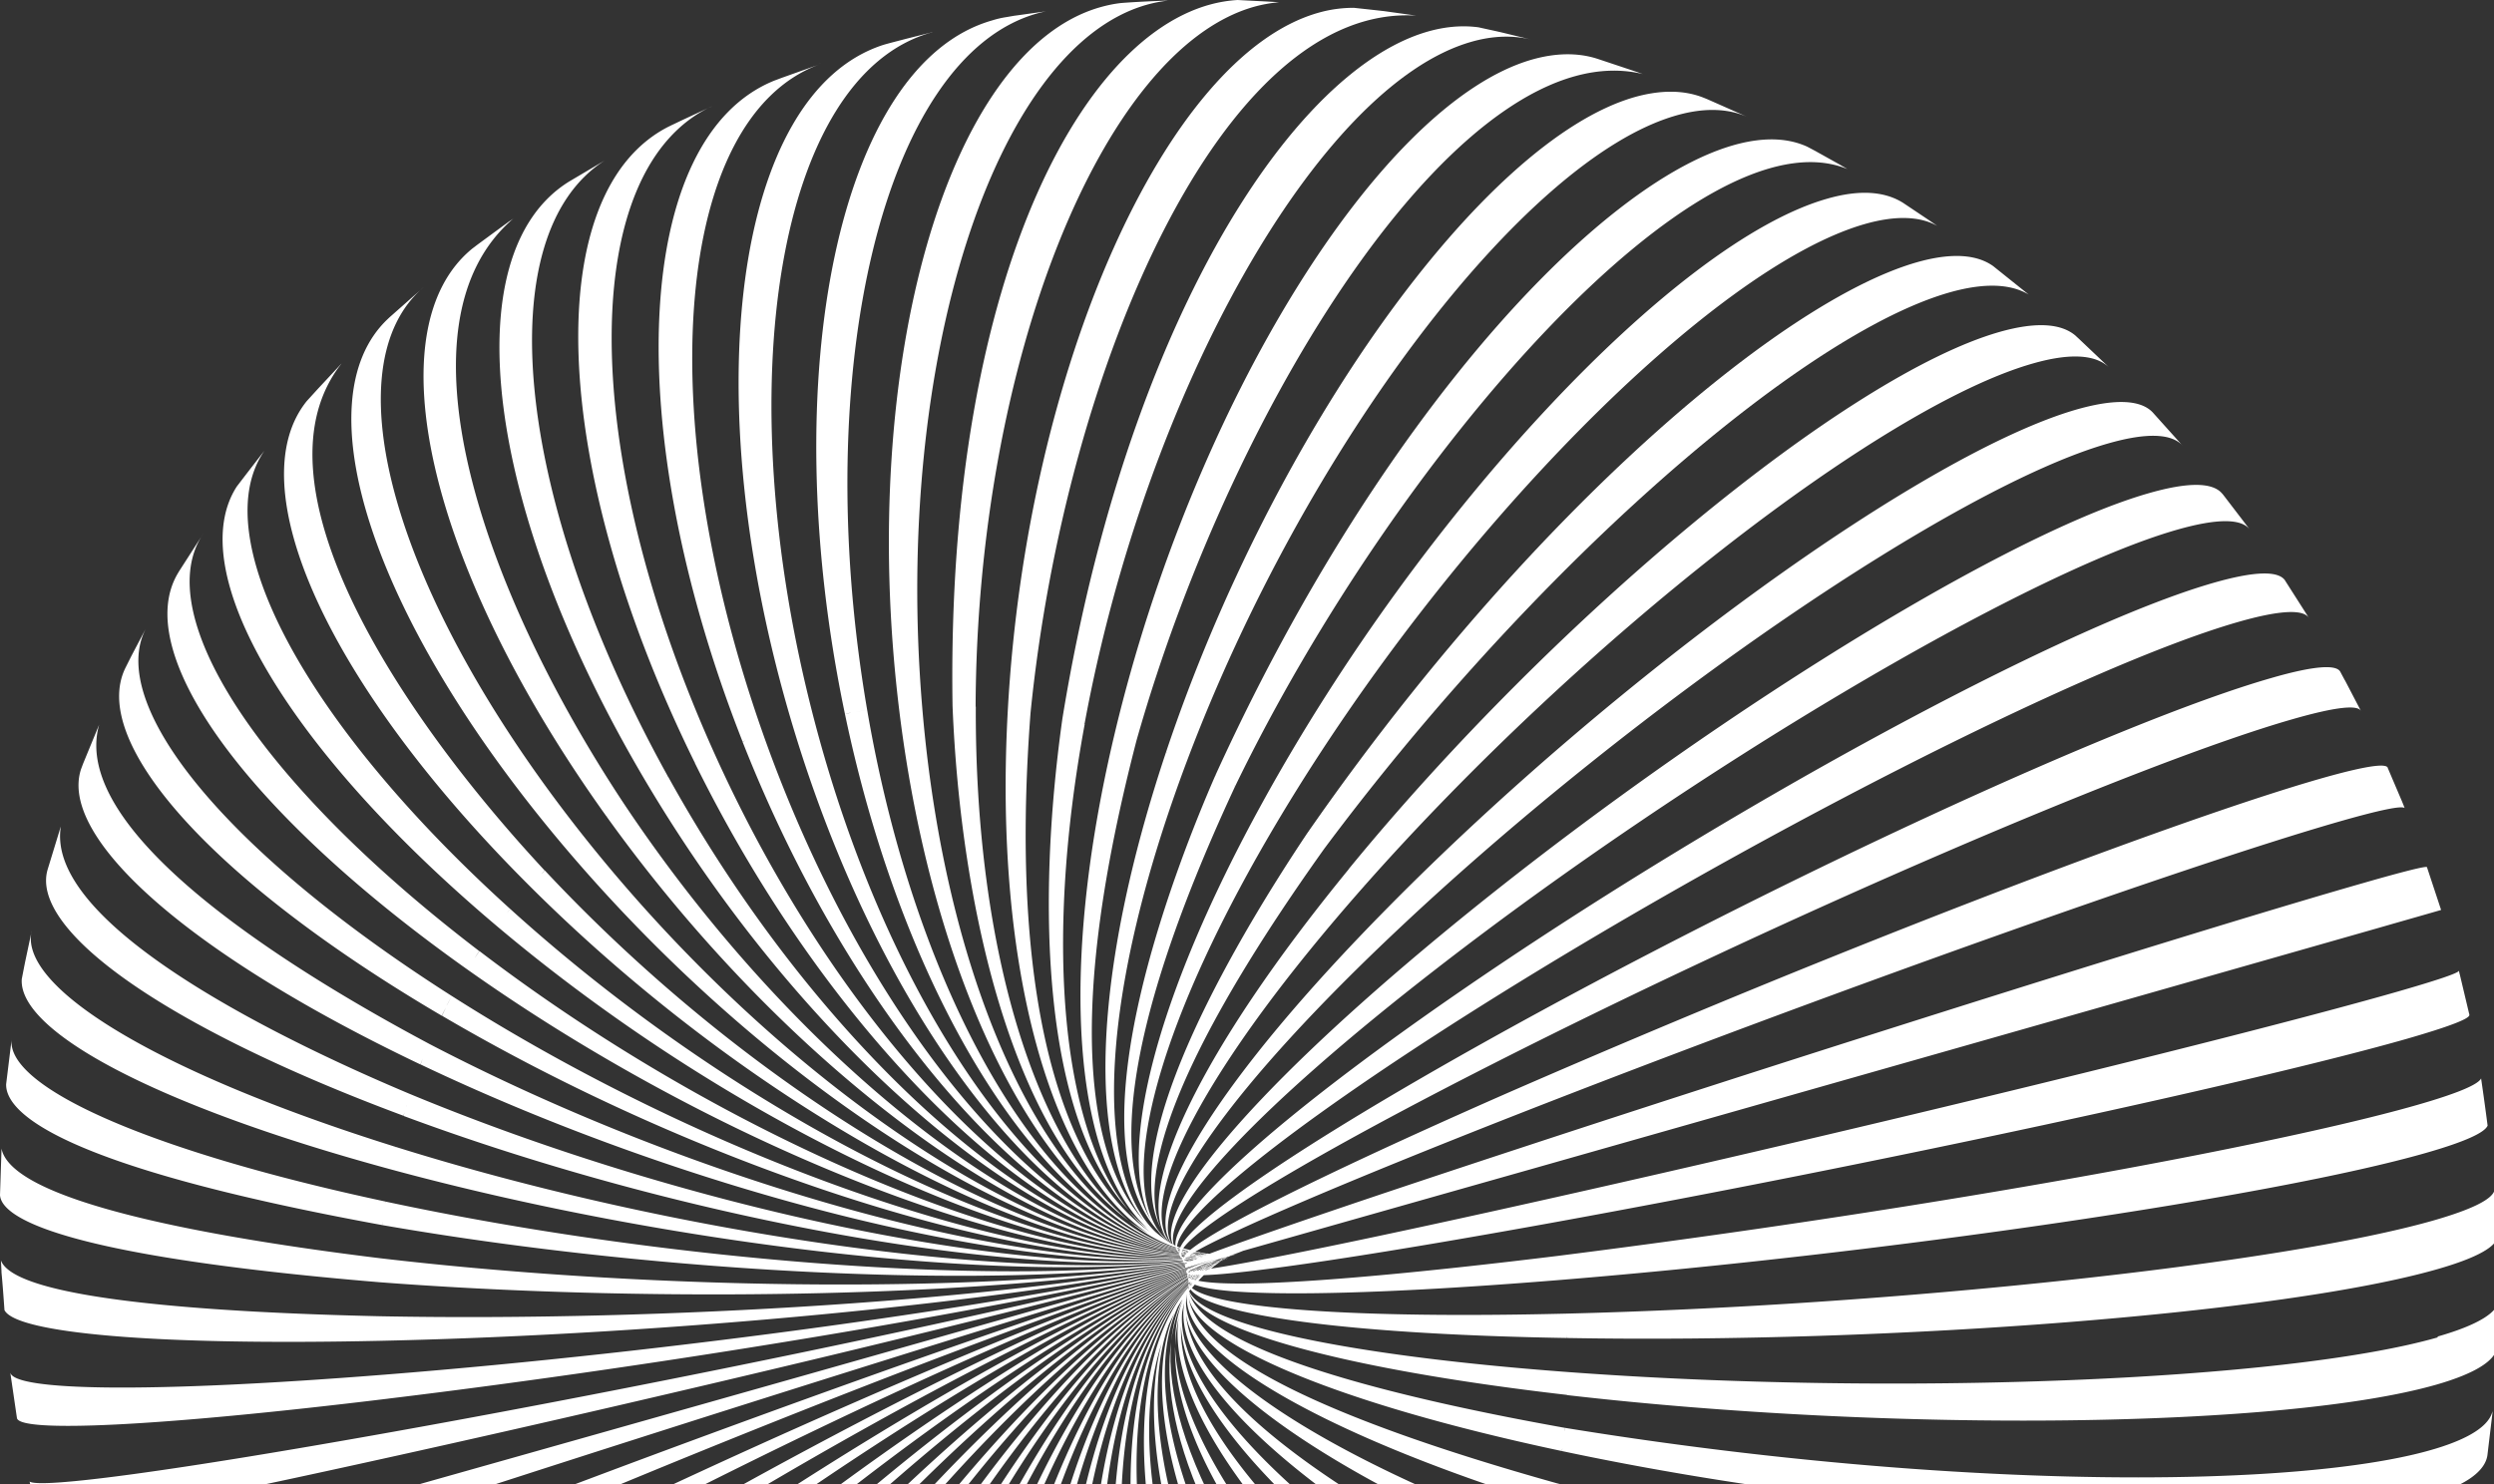
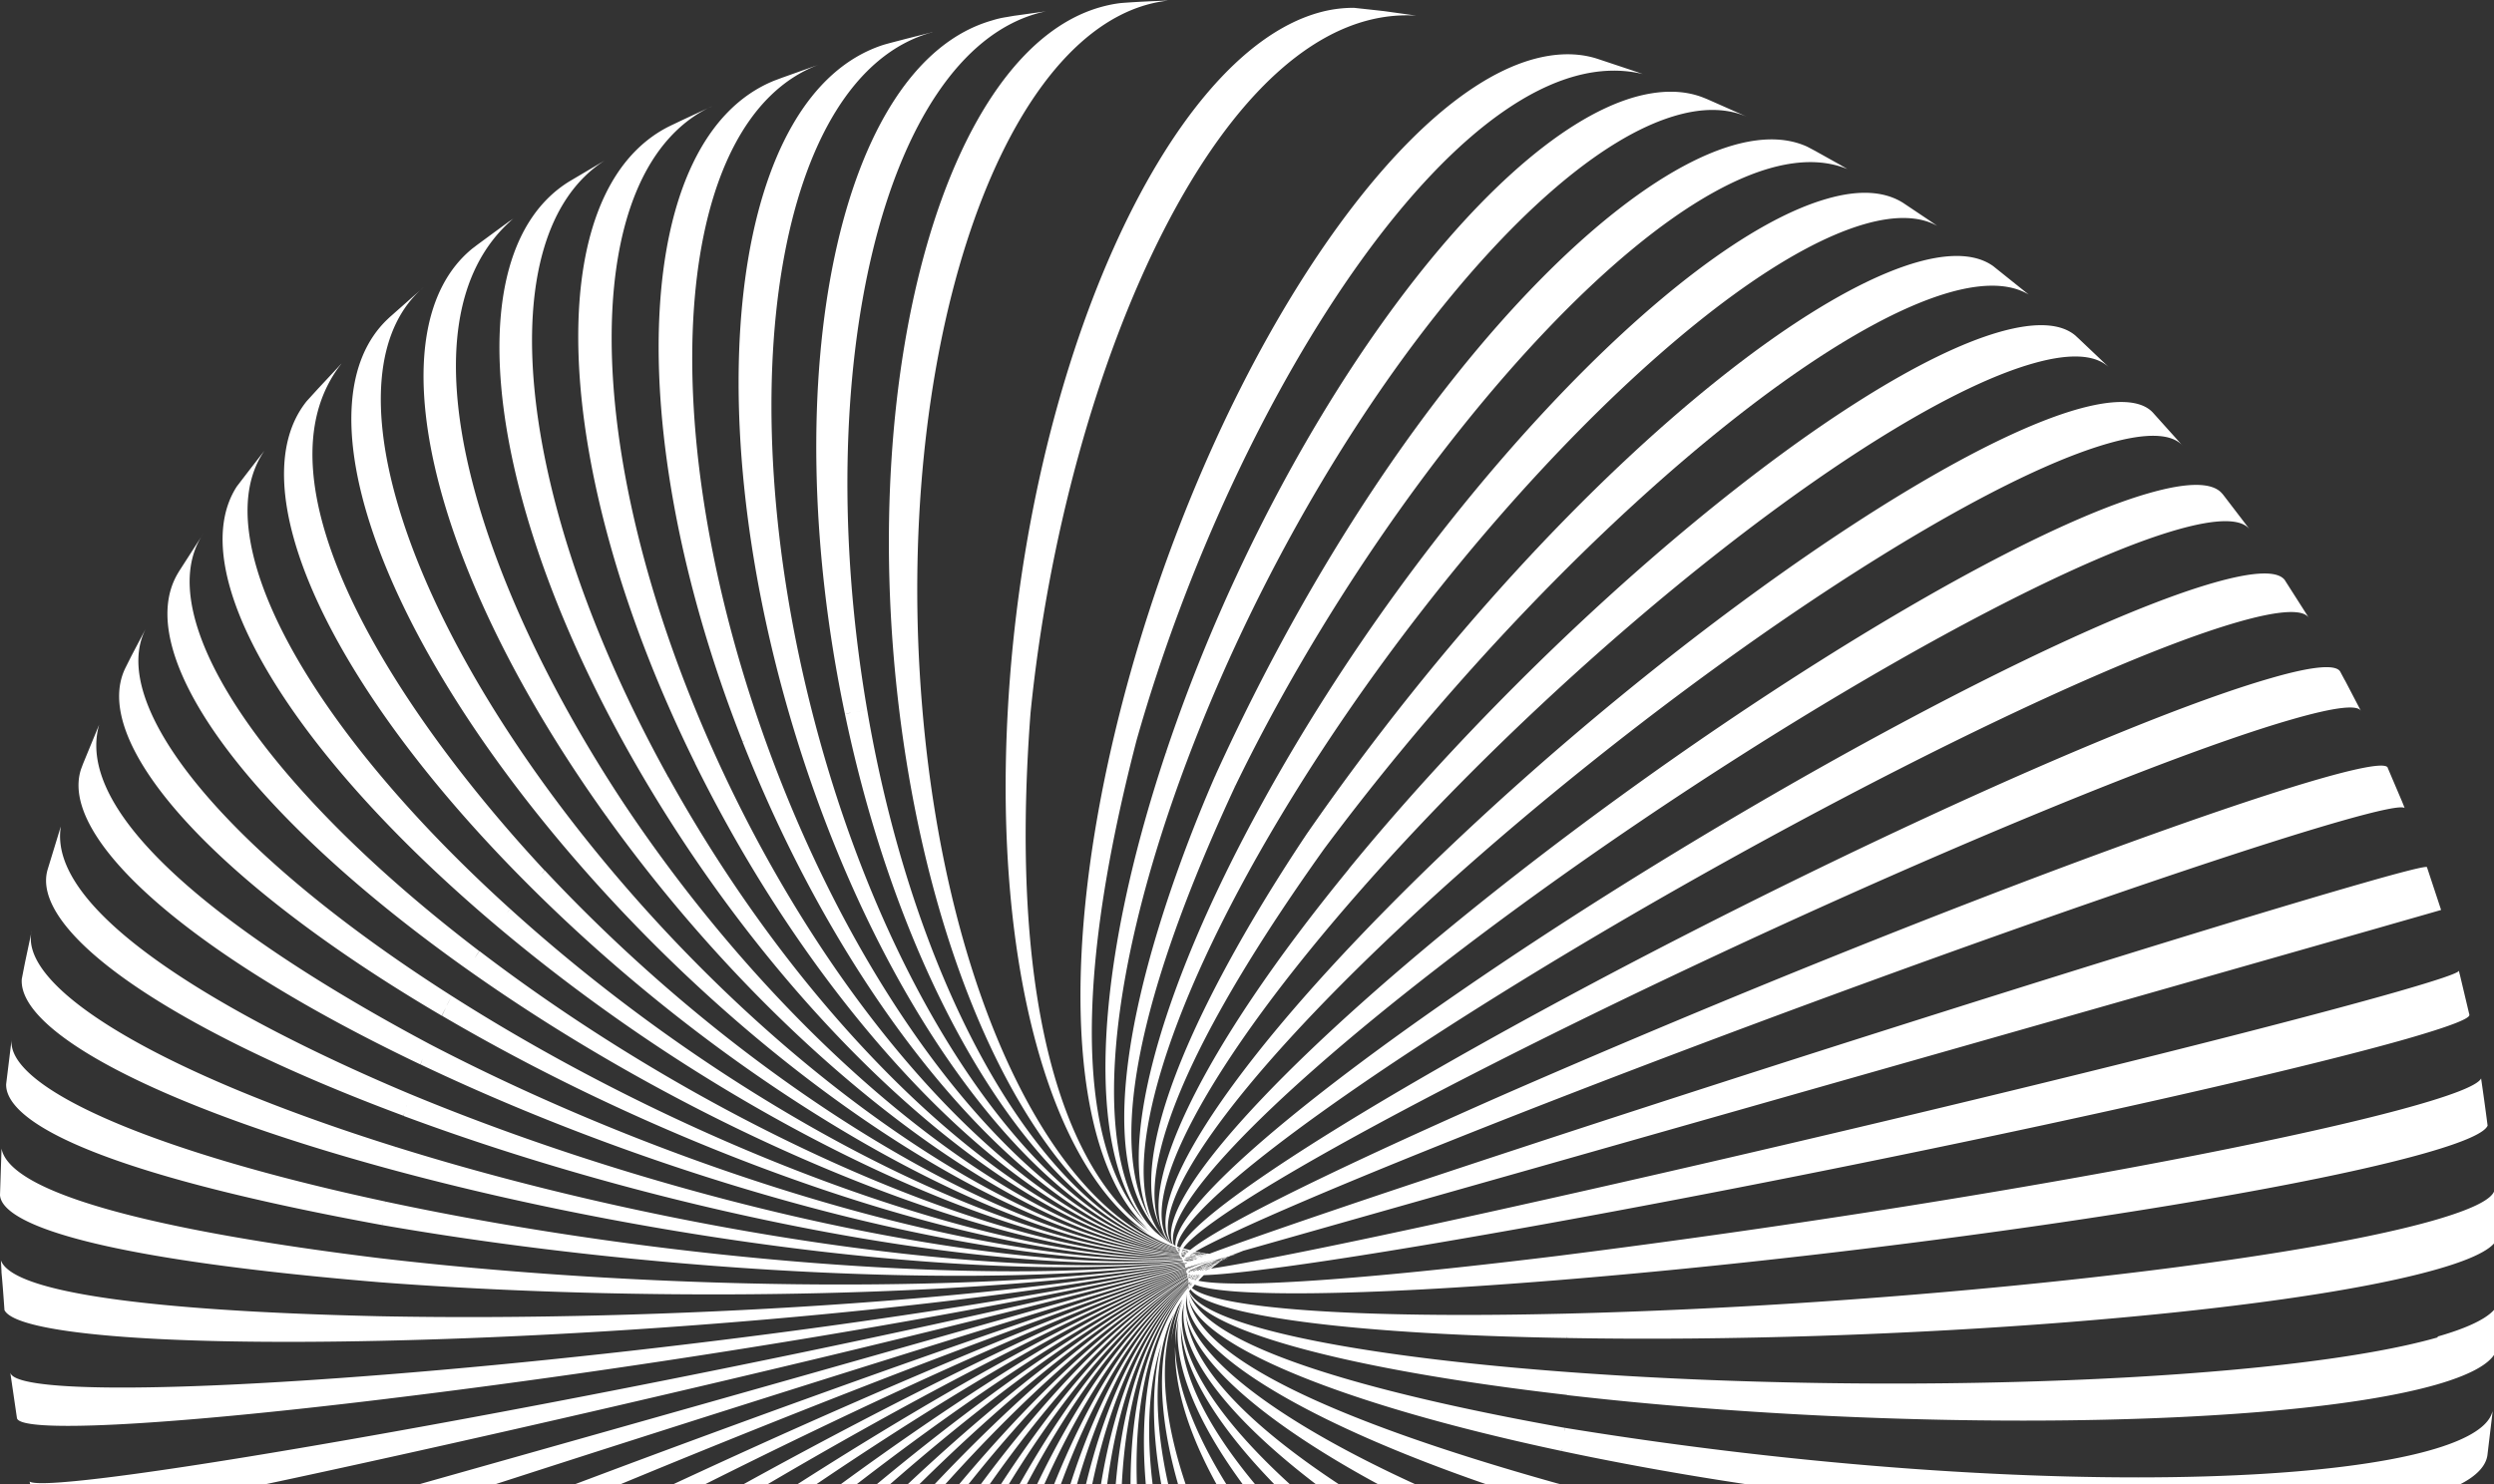
<svg xmlns="http://www.w3.org/2000/svg" width="173" height="103" fill="none">
  <rect width="100%" height="100%" fill="#333333" stroke="none" />
-   <path fill="#fff" d="M97.25 123.794s.117-.116.169-.18c-.052.064-.117.116-.168.18 19.987 20.762 43.497 31.626 52.387 24.194l2.052-2.181.013-.013c-.878.916-2.052 1.6-3.536 2.026-10.568 3.02-32.903-8.219-49.884-25.11-.026.026-.052.052-.077.091.025-.026.051-.065.077-.091-11.587-11.509-17.69-22.684-17.045-29.574-.697 5.032 1.368 14.542 16.026 30.671z" />
  <path fill="#fff" d="M99.64 121.098s.103-.129.142-.181a6 6 0 0 0-.142.181c18.955 16.993 46.207 29.858 55.058 21.187.116-.142.233-.284.336-.426l1.329-1.716.142-.181c-.852 1.02-2.103 1.794-3.768 2.271-10.568 3.02-33.923-6.968-52.181-22.323-12.013-10.103-18.813-20.013-19.045-26.464-.116 4.98 3.122 13.677 18.129 27.652m-7.754-62.246s-.038-.026-.051-.039c.013.013.038.026.051.04 17.91-24.027 41.652-42.698 48.839-38.414l-2.464-1.974c-6.155-4.4-28.762 12.193-47.613 39.394-4.272 6.387-13.355 21.238-10.104 27.406-1.2-2.58-.877-9.29 11.342-26.413m-.62-.503s.014.013.027.013a.4.4 0 0 0-.09-.065c.025.013.038.039.064.052" />
-   <path fill="#fff" d="M75.23 50.246s-.065-.013-.091-.026a.2.2 0 0 1 .09.026C79.487 27.123 91.5 5.923 102.055 2.903c1.523-.438 2.929-.464 4.219-.142l-2.025-.49c-.542-.129-1.11-.245-1.678-.374C92.545.529 78.687 19.227 73.694 49.87c-1.833 13.084-1.33 27.69 4.619 34.13-4.53-5.497-5.961-18.052-3.071-33.755z" />
-   <path fill="#fff" d="M67.675 49.033c.09-23.794 8.723-45.536 19.29-48.556a9.6 9.6 0 0 1 1.768-.322C87.74.09 86.76.052 85.856 0 75.662.58 65.598 18.787 66.075 48.968c.542 13.78 4.129 29.82 12.245 35.755-6.348-5.161-10.697-18.645-10.632-35.69zM56.85 4.413s-.05.013-.077.026l.181-.065s-.064.026-.103.039" />
  <path fill="#fff" d="M169.085 92.8c-10.568 3.02-37.587 4.091-60.349 2.4-15.755-1.174-25.33-3.367-26.245-5.612.026-.039.064-.078.09-.116 1.355 1.767 10.826 3.11 26.116 3.367v-.31c0 .104 0 .207.013.31 22.736.4 49.743-1.742 60.31-4.761 2.904-.826 4.271-1.639 4.233-2.387l-.026-.594-.039-.554a58 58 0 0 0-.155-1.949c-.167.62-1.535 1.316-4.232 2.09-10.568 3.02-37.523 5.91-60.207 6.465-14.877.361-24.22-.387-25.91-1.78l.194-.233c2.155.877 11.277.826 25.471-.335 22.555-1.846 49.394-5.781 59.962-8.813 2.658-.762 4.038-1.394 4.245-1.884-.142-1.11-.297-2.22-.452-3.278-.916 2.026-30.348 8.065-64 12.31 0 .026 0 .065.013.09 0-.025 0-.064-.013-.09-8.194 1.007-21.536 2.452-24.981 1.73.13-.13.245-.259.387-.388 2.98-.09 11.497-1.342 24.168-3.639 22.181-4.025 48.71-9.742 59.278-12.761 2.955-.852 4.348-1.394 4.335-1.652a.5.5 0 0 0-.026-.129l-.632-2.658a2 2 0 0 1-.064-.284c-.052.168-1.458.645-4.375 1.484-10.567 3.02-36.929 9.458-58.903 14.374v.026-.026c-11.807 2.646-19.936 4.31-23.29 4.813.31-.245.619-.49.954-.71 0 0 .026 0 .026-.012.026-.013.065-.026.09-.052l.142-.064s.09-.039.13-.065c.025 0 .051-.026.077-.026.129-.051.27-.103.413-.154h.013l.387-.155c4.051-1.149 11.045-3.136 20.387-5.781a.2.2 0 0 0-.026-.09c0 .025.026.064.026.09a55060 55060 0 0 0 58.271-16.594c3.007-.864 4.426-1.264 4.439-1.277l-.981-2.968c-.038-.09-1.484.258-4.49 1.123-10.568 3.02-36.426 11.148-57.755 18.155 0 .026.013.051.026.077l-.026-.077c-11.2 3.677-18.916 6.31-22.207 7.548a13 13 0 0 1-.968-.155c2.543-1.458 10.4-4.838 22.375-9.535a.1.1 0 0 0-.026-.052c0 .013.013.039.026.052 20.89-8.18 46.387-17.265 56.955-20.297 2.839-.813 4.31-1.11 4.542-.942a16 16 0 0 0-.284-.697l-.89-2.09s0-.026-.013-.039c-1.007-1.329-29.897 9.02-60.942 22.555-7.433 3.265-19.381 8.697-22.117 10.942-.155-.039-.322-.077-.477-.129 1.329-1.82 9.032-6.477 21.626-12.864v-.026.026c20-10.142 44.774-20.826 55.342-23.846 2.968-.851 4.49-1.006 4.723-.568l-1.097-2.103s-.013-.026-.026-.038l-.297-.555s0-.013-.013-.026c-.283-.516-1.845-.413-4.787.439-10.568 3.019-35.006 14.335-54.594 25.277v.013-.013C90.259 79.42 82.723 84.607 81.871 86.556c-.038 0-.064-.026-.103-.026-.038-.013-.077-.04-.116-.052.232-2.129 7.471-8.052 20.168-16.103 18.955-12.013 42.891-24.207 53.458-27.226 2.891-.826 4.478-.878 4.878-.284 0-.013-.013-.026-.026-.039l-1.613-2.529s0-.013-.013-.026c-.464-.67-2.077-.658-4.955.168-10.568 3.02-34.116 15.82-52.594 28.58-12.606 8.71-19.6 15.15-19.419 17.407-.039-.013-.078-.038-.116-.051-.749-2.413 5.845-9.574 18.258-19.187 0-.013-.026-.04-.039-.052 0 .013.026.039.039.052 17.768-13.781 40.749-27.394 51.316-30.426 2.839-.813 4.491-.775 5.059-.026l-.323-.426-1.432-1.871c-.052-.065-.104-.142-.168-.206-.658-.762-2.323-.8-5.071-.013-10.568 3.02-33.11 17.213-50.349 31.69-12.22 10.258-18.49 17.91-17.355 20.426-.026 0-.038-.026-.064-.026-1.665-2.645 4.116-10.98 16-22.116 16.452-15.432 38.361-30.4 48.929-33.42 2.736-.787 4.439-.683 5.187.155l-.026-.025-2.051-2.284c-.813-.865-2.542-.981-5.239-.22-10.568 3.02-32 18.517-47.858 34.607-11.587 11.742-17.007 20.568-14.968 23.29h-.013s-.026-.013-.039-.025c-2.49-2.852 2.375-12.297 13.471-24.852-.025-.026-.051-.039-.064-.065.026.026.051.039.064.065 15.007-16.968 35.743-33.174 46.31-36.194 2.607-.748 4.349-.62 5.278.245l-.078-.077-2.013-1.91s-.129-.116-.193-.18c-.994-.865-2.748-.994-5.29-.271-10.568 3.019-30.788 19.716-45.162 37.29l.052.052c-.013-.013-.04-.026-.052-.04C83.201 72.969 78.697 82.62 80.916 85.91a5 5 0 0 1-.386-.62c.18.4.412.71.632.93a.4.4 0 0 1-.104-.09c.04.038.09.077.13.103l.025.026-.077-.039a7 7 0 0 1-.452-.413c.117.116.246.22.374.323a6 6 0 0 1-.619-.633c-2.929-3.935-.026-14.838 8.426-28.916 11.794-19.639 29.91-38 40.478-41.032 2.167-.62 3.845-.542 5.045.129l-.62-.426-1.754-1.174c-1.265-.8-3.02-.942-5.291-.284-10.567 3.02-28.103 21.78-39.161 41.91-7.471 13.574-10.078 24.31-7.742 28.916-2.116-3.535-2.723-11.626 5.858-30.065a.3.3 0 0 1-.078-.051c.026.013.052.025.078.051 11.277-23.264 32.271-46.994 42.465-42.826-.168-.103-.336-.193-.504-.296l-1.574-.878s-.051-.026-.09-.052l-.607-.322c-8.283-3.807-27.6 14.039-41.058 43.613.013 0 .039.013.052.026a.1.1 0 0 1-.052-.026c-2.58 5.897-10.09 24.787-4 31.6.232.31.503.58.8.8-.013 0-.026-.013-.039-.026a8 8 0 0 1-.929-.696C75.782 81.239 76.31 68.8 82.336 52.8c8.18-21.716 23.368-41.767 33.936-44.787 1.974-.568 3.638-.49 5.006.13l-2.658-1.175a9 9 0 0 0-.632-.258c-1.303-.465-2.839-.465-4.594.026-10.568 3.019-25.11 23.355-32.503 45.432.026 0 .064.026.09.039-.026 0-.064-.026-.09-.039-5.174 15.471-5.458 27.69-1.51 32.568-3.148-3.484-6.064-12.09-.542-33.368h-.013.013c6.865-24.22 22.968-49.149 35.11-46.232-.181-.065-.374-.13-.555-.194l-2.4-.8a12 12 0 0 0-.361-.116c-1.29-.374-2.749-.348-4.349.103-10.567 3.02-23.522 23.949-28.955 46.736h.04-.04c-3.974 16.671-2.8 29.73 2.246 34.348-.465-.36-.89-.76-1.29-1.2a8.8 8.8 0 0 0 1.483 1.459c-5.484-3.833-9.897-14.723-8.284-36 2.4-23.936 13.317-49.24 26.762-48.388l-2.22-.31C95.343.697 94.633.62 93.91.542c-.8 0-1.626.103-2.477.348C80.865 3.91 71.226 25.562 69.91 49.24c-1.006 17.986 3.071 31.96 9.73 36.335a15 15 0 0 1-1.33-.852c1.02.826 2.09 1.445 3.2 1.82 0 .012.026.038.039.051-8.555-2.62-15.949-17.69-17.587-37.626C61.987 25.136 68.955 3.355 79.523.336a9.3 9.3 0 0 1 1.523-.297c-1.11.039-2.233.09-3.252.168-.49.051-.98.154-1.484.296-10.568 3.02-16.813 24.762-13.96 48.557 2.4 19.96 10.438 35.032 19.213 37.574 0 0 .013.026.026.039-9.059-2.44-18.013-17.459-21.433-37.394l-.864.116c.284-.039.567-.078.864-.116C56.091 25.6 61.355 3.96 71.91.942q.33-.096.658-.155c-.787.103-1.561.22-2.245.31l-.516.09a6.5 6.5 0 0 0-.994.232C58.245 4.44 53.678 25.975 58.607 49.523a5 5 0 0 1 .426-.065 5 5 0 0 1-.426.065c4.155 19.884 13.755 34.839 23.006 37.187 0 0 .013.026.026.039-9.51-2.232-20-17.058-25.161-36.8C50.374 26.633 54 5.29 64.555 2.27c.039 0 .09-.026.13-.039-.04 0-.065.013-.104.026l-1.742.439c-.529.142-1.058.27-1.548.413-10.336 3.316-13.175 24.323-6.31 47.226a3 3 0 0 0 .335-.09c-.116.025-.219.064-.335.09 5.884 19.613 16.994 34.31 26.684 36.452 0 0 .013.026.026.038-9.923-2.012-21.884-16.49-28.749-35.87a.2.2 0 0 0-.077.025.2.2 0 0 0 .077-.026C45.072 28.697 46.84 8.22 56.787 4.49l-2.503.89c-.18.065-.374.143-.555.207-9.742 3.91-10.813 24.04-2.219 45.872.09-.04.168-.065.258-.09-.09.025-.168.064-.258.102 7.548 19.175 20.103 33.472 30.194 35.381v.026c-10.284-1.78-23.665-15.78-32.155-34.62-9.51-21.11-9.433-40.632-.13-44.903a.4.4 0 0 0-.103.052l-2.025.942-.62.296c-.09.039-.18.09-.27.13-8.956 4.515-8.336 23.574 1.78 44.116.064-.026.129-.065.194-.09a1.4 1.4 0 0 0-.194.103c9.148 18.568 23.097 32.335 33.549 34v.026h.025c-10.645-1.51-25.38-14.904-35.42-33.059l-.154.078a.5.5 0 0 0 .142-.09C35.562 34.412 33.91 16.27 41.949 11.136c-.04.026-.09.051-.13.077l-2.335 1.38c-8.077 4.994-5.922 22.878 5.548 42.027a1 1 0 0 0 .142-.09c-.051.025-.09.064-.142.09 10.672 17.82 25.95 30.916 36.736 32.322 0 0 .013.026.026.04-10.968-1.24-26.968-13.898-38.503-31.2-9.936-15.007-16.155-33.382-7.678-40.62a5 5 0 0 1-.322.219l-2.09 1.535c-.143.104-.285.22-.427.323-6.813 5.535-3.2 21.974 9.304 39.42a.4.4 0 0 1 .09-.065.4.4 0 0 1-.09.064c12.129 16.917 28.645 29.24 39.729 30.35v.025c-11.252-.955-28.452-12.761-41.381-29.084-13.226-16.71-17.523-32.53-11.02-38.04l-2.335 2.065s-.116.104-.18.168c-5.962 5.652-1.149 20.839 12.413 36.8.012-.013.038-.025.051-.051-.013.013-.039.026-.051.051 13.47 15.859 31.148 27.29 42.503 28.117 0 0 0 .026.013.026C70.31 86.439 52 75.588 37.794 60.4c-.078.077-.155.167-.245.245.077-.078.154-.168.232-.245C26.839 48.62 17.407 33.2 23.69 25.226a3 3 0 0 0-.194.207l-1.445 1.548-.774.851c-4.684 5.82 1.251 19.484 15.484 33.665l.012-.013-.013.013c14.725 14.684 33.46 25.097 45.074 25.626 0 0 0 .013.013.026-11.73-.348-31.059-10.13-46.452-24.078-.09.117-.18.22-.271.336.09-.116.18-.232.27-.336-14.58-13.2-21.083-26-17.044-31.806-.659.838-1.33 1.716-1.923 2.49-3.703 5.73 3.174 17.962 18.039 30.504C50.324 77.639 70.04 86.956 81.86 87.175c0 .013.012.026.025.038-11.935-.025-32.18-8.658-48.632-21.225-.103.154-.207.322-.323.477.103-.155.207-.323.31-.477-15.498-11.833-22.827-23.471-19.15-28.943l-1.677 2.607s-.039.065-.052.09c-3.277 5.394 4.375 16.413 20.052 27.523.142-.22.284-.452.426-.67-.142.218-.284.438-.426.67 16.878 11.961 37.471 20.09 49.471 19.974 0 .013.026.026.039.039-12.103.31-33.161-7.071-50.58-18.168-.13.233-.246.465-.375.697.116-.232.245-.465.374-.697-15.858-10.103-23.91-20.232-21.239-25.47-.025.05-.051.09-.077.141l-.916 1.742-.4.8c-2.53 5.071 5.793 14.671 21.935 24.155.09-.194.194-.387.297-.568-.103.194-.193.387-.284.568C48.44 80.93 69.82 87.768 81.975 87.304c0 0 .013.013.026.013v.013c-12.233.658-34.014-5.394-52.259-14.916-.116.257-.22.516-.323.774.104-.258.22-.517.323-.775-9.445-5.032-24.994-14.619-22.865-22.129l-1.11 2.697c-.05.13-.09.245-.141.374-1.574 4.697 7.264 12.749 23.536 20.504.051-.142.116-.297.18-.44-.064.143-.116.298-.168.44 18.53 8.826 40.543 14.31 52.827 13.51v.025c-12.349 1.007-34.685-3.651-53.562-11.484-7.665-3.213-25.368-11.458-24.22-18.555-.038.104-.077.22-.103.323l-.813 2.658c-1.226 4.18 8.039 10.89 24.684 17.084.039-.13.078-.245.116-.361a3 3 0 0 0-.103.374c19.123 7.11 41.652 11.148 54.04 10.013v.038c-12.427 1.342-35.188-1.832-54.608-7.91 0 .027 0 .04-.012.065 0-.025 0-.038.012-.064C10.736 74.349 1.303 68.478 2.194 64.607v.013l-.452 2.129c-.077.387-.155.787-.232 1.187-.245 3.613 9.238 8.761 25.587 13.2 19.587 5.316 42.503 7.858 54.968 6.374v.039h.013c-12.49 1.703-35.574.052-55.355-4.18 0 .038 0 .077-.013.115 0-.038 0-.077.013-.116C9.987 79.781.335 75.343.813 72.065l-.387 3.161c-.052 1.858 3.264 5.6 26.103 9.781 0-.09.026-.168.026-.258 0 .09-.013.168-.026.258 19.884 3.458 43.071 4.452 55.575 2.594.013.013.038.025.077.025-12.503 2.078-35.806 2.026-55.82-.322C14.774 85.884.813 83.407.103 79.69v.116L0 82.917c.077 1.445 3.613 4.155 26.31 6.051 20.09 1.536 43.497.916 55.974-1.329h.078l-.078.039c-12.477 2.452-35.87 4.039-55.935 3.652 0 .129 0 .258.012.387 0-.13 0-.258-.012-.387-11.433-.258-25.265-1.136-26.284-3.871l.038.761v.064c.078.8.142 1.704.207 2.62.787 1.587 10.348 2.477 26.142 2.129v-.09.09c19.987-.439 43.277-2.71 55.768-5.303-.026.025-.039.038-.039.051-12.477 2.813-35.639 6.026-55.484 7.6C10.452 96.671.865 96.53.71 95.214l.464 3.174c.155 1.032 9.652.62 25.768-1.342 0-.039 0-.065-.013-.103v.103c19.742-2.387 42.813-6.284 55.278-9.239v.039c-12.413 3.161-35.316 7.987-54.84 11.484v.013-.013c-15.328 2.748-24.554 3.974-25.315 3.471.232.967.49 2 .76 3.058.994.155 10.04-1.6 24.93-4.903 19.342-4.284 42.09-9.768 54.465-13.071v.051a25461 25461 0 0 1-53.845 15.252c-14.8 4.18-23.678 6.658-24.414 6.851.297 1.033.607 2.026.93 2.968.219-.322 8.993-3.355 24-8.245 0-.013 0-.039-.013-.052 0 .013.013.039.026.052 19.432-6.335 42.606-13.613 54.58-17.148.297-.078.633-.181 1.033-.297-11.588 3.522-35.226 11.948-54.814 19.574-14.774 5.755-23.29 9.523-23.29 10.168.052.116.09.232.142.361l1.058 2.503v.026c-.361-.8 7.974-5.109 22.71-11.548 18.645-8.142 41.136-16.904 53.045-20.71-.322.103-.567.206-.735.27-12 4.104-33.549 13.511-51.342 22.491v.026-.026c-14.4 7.278-22.413 12.284-21.833 13.394l1.174 2.258.04.077c.064.104.128.22.193.323-.4-1.471 7.329-6.916 21.187-14.619 0-.013-.013-.026-.026-.039 0 .013.013.026.026.039 17.303-9.626 38.387-19.549 50.361-23.82-.051.039-.09.065-.103.078-11.897 4.477-32.439 15.148-49.135 25.69a.2.2 0 0 0 .051.077c-.013-.025-.039-.051-.052-.077-13.445 8.477-20.787 14.594-20.167 16.374.116.181.219.374.322.542l1.278 2.013s.064.103.103.142c-.645-1.497 2.206-5.781 19.329-17.716 0-.013-.013-.026-.026-.039 0 .013.013.026.026.039 16.271-11.187 36.439-22.413 48.258-27.007v.039c-11.703 4.774-31.355 16.736-46.994 28.813-12.967 10.013-19.6 17.342-18.154 19.42.077.103.142.206.219.296l.142.194s.039.064.064.09l1.252 1.639.155.193c-1.561-2.296 4.735-10.064 17.29-20.567-.013-.026-.038-.052-.051-.078l.051.078c15.162-12.697 34.413-25.162 46.04-30.052v.038c-11.498 5.059-30.156 18.22-44.633 31.743l.026.025-.026-.025c-8.452 8.013-18.065 18.374-15.897 22.258 0 0 .013.026.026.026l1.845 2.064s.077.09.129.142c-2.168-2.645 3.264-11.484 14.968-23.303a.2.2 0 0 1-.039-.052.2.2 0 0 1 .039.052c13.948-14.091 32.18-27.73 43.574-32.904v.039c-11.252 5.316-28.852 19.6-42.039 34.452-11.2 12.606-16.064 22.09-13.47 24.852.09.09.193.18.283.27l1.806 1.717s.09.077.13.116c-2.813-2.916 1.651-12.787 12.4-25.871 0 0-.026-.013-.026-.026 0 0 .026.013.026.026 12.632-15.394 29.768-30.104 40.916-35.523 0 0 .026.013.039.026-10.994 5.548-27.459 20.864-39.29 36.955-10.298 14-14.117 24.555-10.633 27.419l2.464 1.974c-3.78-2.916-.438-13.883 9.407-28.413a.3.3 0 0 1-.065-.051.3.3 0 0 1 .065.051c11.226-16.567 27.174-32.258 38.052-37.91a.1.1 0 0 1-.026.052c-10.71 5.794-25.91 22-36.258 39.162 0 0 .025.013.025.025 0 0-.025-.012-.025-.025-9.11 15.109-11.807 26.555-7.73 29.639.117.077.233.154.349.245l2.439 1.638c-2.671-2.077-5.394-8.813 6.27-30.632 9.704-17.574 24.35-34.116 34.943-40.013v.051c-10.413 6.026-24.271 23.007-33.058 41.11.025 0 .038.026.064.039-.026 0-.039-.026-.065-.039-7.987 16.465-9.38 28.917-4.322 31.82l2.284 1.277.542.284c-5.407-2.864-4.58-15.677 2.877-32.632 0 0-.013 0-.026-.013 0 0 .026 0 .026.013 8.116-18.465 21.42-35.73 31.69-41.846v.04c-10.077 6.218-22.567 23.87-29.728 42.786.025 0 .051.026.077.039-.026 0-.052-.026-.078-.039-6.554 17.317-6.67 30.452-1.07 33.523.219.103.425.207.645.31l2.361 1.045s.052.026.077.026c-6.038-2.878-6.567-16.4-.555-34.258-.025 0-.051-.026-.077-.039.026 0 .052.026.077.039 6.465-19.201 18.349-37.097 28.297-43.394v.026c-9.742 6.4-20.787 24.593-26.258 44.155.013 0 .026 0 .039.013-.013 0-.026 0-.039-.013-2.4 8.955-6.903 30.297 2.98 35.213.35.129.698.258 1.033.374l2 .671s.103.039.168.052c-3.51-1.484-10.878-7.949-4.684-35.807a.2.2 0 0 1-.077-.026c.025 0 .051.013.077.026 4.748-19.794 15.174-38.168 24.761-44.633 0 0 0 .026.013.04-9.367 6.541-18.929 25.148-22.658 45.212-2.787 15.136-2.439 32.517 6.736 36.362.929.232 1.858.464 2.774.684-7.33-2.658-10.839-17.291-7.974-36.684h-.026.026c2.98-20.22 11.91-38.955 21.122-45.562v.052c-8.967 6.67-16.993 25.548-18.929 45.922.026 0 .065 0 .09.013-.025 0-.064 0-.09-.013-1.38 16.284.89 34.672 11.42 37.433l3.445.49c-9.187-1.819-14.142-15.91-13.278-37.69 1.175-20.452 8.555-39.394 17.355-46.117v.039c-8.542 6.787-15.006 25.768-15.122 46.284-.117 21.278 6.645 36.994 15.626 37.923.98.052 2.038.09 3.045.129-9.045-1.097-16.375-16.787-17.058-37.974-.659-20.517 5.135-39.51 13.51-46.323v.038c-8.104 6.852-12.969 25.807-11.24 46.272 1.871 22.18 10.84 38.335 20.594 38.026l3.549-.181c-9.962.723-19.807-15.523-22.543-37.936h-.103.103c-2.477-20.4 1.73-39.29 9.652-46.155v.039c-7.651 6.89-10.968 25.652-7.458 45.897h.116-.116c3.858 22.232 14.607 38.362 24.645 37.716.452-.051.904-.103 1.355-.167l2.013-.297.684-.116c-10.348 1.767-22.336-14.555-27.148-37.368h-.052.052c-4.246-20.104-1.549-38.736 5.91-45.64v.052c-7.188 6.89-9.007 25.317-3.781 45.162a.2.2 0 0 0 .077-.026c-.026 0-.052.013-.078.026 5.923 22.49 18.749 38.594 29.136 36.968.671-.155 1.368-.31 2.065-.478l1.613-.412c-10.517 2.477-24.44-13.678-31.317-36.465-.026 0-.051.013-.09.026.026 0 .052-.013.09-.026-5.922-19.626-4.696-37.871 2.284-44.762v.039c-6.71 6.877-7.097 24.826-.245 44.103.013 0 .026.001.052-.012-.013 0-.026 0-.052.012 8.09 22.749 23.226 38.749 33.794 35.73.129-.039.271-.078.4-.129l3.213-1.149a7 7 0 0 1-.749.245c-10.568 3.02-26.335-12.748-35.226-35.213-.038 0-.064.026-.103.039.039 0 .065-.026.103-.039-7.51-18.993-7.703-36.697-1.187-43.548v.038c-6.22 6.8-5.251 24.143 3.149 42.697a.4.4 0 0 0 .103-.051c-.039.013-.065.039-.103.051 9.96 22.026 26.606 37.42 37.174 34.401.271-.078.529-.168.774-.258.297-.129.594-.259.878-.388l1.625-.761c.233-.116.478-.232.723-.361-.4.181-.826.348-1.277.477-10.568 3.02-27.82-12.09-38.53-33.755-9.006-18.219-10.529-35.251-4.503-42.026v.039c-5.729 6.697-3.47 23.303 6.361 40.994 11.742 21.122 29.82 35.793 40.388 32.774a9 9 0 0 0 1.548-.606c.245-.142.49-.271.736-.413l2.49-1.484c-8.813 4.877-27.174-4.336-43.884-31.033-8.826-15.2-12.116-28.387-9.51-36.322-2.064 7.806 1.884 21.161 11.252 35.161 13.406 20.065 32.852 33.871 43.419 30.852a8.4 8.4 0 0 0 2.581-1.213l.206-.142 1.665-1.226c.142-.103.271-.206.413-.309a8.6 8.6 0 0 1-2.452 1.122c-10.567 3.02-30.542-10.4-44.62-29.974a.3.3 0 0 0-.064.051.3.3 0 0 0 .065-.051C82.697 113.085 78.413 99.368 81.07 91.923c.13-.297.271-.568.413-.851-3.006 7.058 1.781 20.748 13.175 35.084 14.98 18.851 35.677 31.677 46.245 28.658 1.213-.349 2.245-.89 3.084-1.6 0 0 .026-.013.039-.026l1.922-1.703c.078-.065.155-.142.22-.207-.826.684-1.833 1.213-3.02 1.549-10.568 3.019-31.768-9.368-47.368-27.665-.026.026-.051.052-.077.065.026-.026.051-.052.077-.065-12.052-14.142-17.213-27.678-14.077-34.49.103-.181.219-.349.335-.53-.426.852-.684 1.807-.787 2.878a9.4 9.4 0 0 1 .8-2.787c-.387.916-.555 1.961-.516 3.123a9.5 9.5 0 0 1 .232-1.936c-.955 6.039 6.374 16.284 20.039 26.671.039-.064.077-.129.129-.193-.039.064-.077.129-.129.193 23.652 17.652 50.465 26.039 57.433 17.962.064-.091.129-.194.193-.284l1.51-2.362s.013-.025.026-.038c-6.207 8.219-33.459.49-58.336-16.555a1 1 0 0 0-.078.129c.026-.039.052-.091.078-.129-5.252-3.729-20.98-15.704-20.71-24.787.245 5.587 8.116 14.27 21.768 22.942 19.961 12.671 44.71 20.49 55.278 17.471 2-.568 3.342-1.484 4.077-2.684.155-.297.323-.581.465-.865l.529-1.006.193-.387.374-.749c-.658 1.316-2.051 2.336-4.232 2.968-10.568 3.019-35.639-4.194-55.987-16.103-.026.051-.052.09-.078.142.026-.052.052-.104.078-.142-14.607-8.555-22.813-17.2-22.388-22.517.04-.245.09-.477.155-.71-.942 4.956 7.64 13.227 23.136 21.278 20.852 10.839 46.323 17.175 56.891 14.142 2.245-.645 3.638-1.664 4.232-2.967.026-.065.051-.129.077-.181l1.058-2.581.065-.168c-3.432 7.059-31.084 4.388-61.742-9.69-8.8-4.245-22.904-12.077-23.6-18.968.8 4.426 9.638 10.852 24.335 16.904.026-.065.039-.129.065-.181-.026.064-.039.129-.065.181 21.587 8.903 47.652 13.677 58.22 10.645 2.438-.697 3.832-1.742 4.284-3.058.025-.091.064-.181.09-.284l.632-2.078c.039-.142.091-.296.129-.438-.477 1.187-1.845 2.167-4.206 2.838-10.568 3.02-36.839-1.071-58.684-9.148-15.73-5.807-24.865-12.103-24.8-16.297.012-.18.038-.374.077-.555-.542 3.858 8.864 9.587 25.29 14.697 22.142 6.89 48.672 10.013 59.239 6.994 2.594-.736 3.987-1.781 4.284-3.033l.658-3.096c-1.2 6.038-30.89 6.103-63.832-2.426-16.245-4.555-24.826-8.865-25.523-12.826.761 3.187 10.22 7.265 25.884 10.594 0-.052.013-.117.026-.168a1 1 0 0 1-.026.168c22.529 4.787 49.368 6.219 59.936 3.2 2.722-.775 4.09-1.781 4.258-2.904l.348-2.916s0-.116.013-.18c-1.058 5.109-30.813 6.658-64.361 1.187 0 .077-.013.154-.026.232 0-.078.013-.155.026-.232-11.472-2.052-25.214-5.355-26.078-9.51.594 2.555 10.22 5.38 26.232 7.226v-.155.168c22.736 2.619 49.73 2.296 60.298-.723 2.696-.774 4.064-1.652 4.219-2.568 0-.154.013-.296.026-.438l.09-2.852v-.039c-.039.865-1.394 1.742-4.232 2.555zm-87.497-6.232v.04c-.026-.027-.052-.04-.078-.066.013 0 .039.013.052.013zm-.026.026s-.013-.026-.026-.038l.039.038zm.038.052-.025-.026h.025l.013.013v.013h-.025zm.078-.013h.039l.077.039a.2.2 0 0 1-.09-.026l-.013-.013v-.013zm.013.077v-.025c.013.012.038.025.051.038h-.038zm.038.116v-.038l.04.038zm.052.065-.039-.039h.078v.026h-.039zm0-.09h.039v.025c-.013 0-.026-.012-.039-.025m.026.116h.013v.013zm.026-.13s-.052 0-.078-.012c-.013 0-.025-.026-.038-.039.025 0 .051 0 .077.013.013 0 .026.013.052.026zm0-.05h-.026a.3.3 0 0 1-.065-.04.2.2 0 0 1 .09.026v.026zm0-.052s-.026-.013-.039-.026h.039zm0-.026s-.078-.013-.103-.026c-.026 0-.04-.026-.065-.039v-.013c.064.013.116.039.18.052v.026zM28.18 76.762s.026-.078.038-.103c.065-.22.142-.426.207-.646-.077.246-.168.504-.245.762zm55.24 10.194c-.116 0-.245-.026-.362-.04-.064 0-.116-.025-.18-.038.129.013.245.039.374.052.052 0 .116.013.168.025m.31.025c-.117 0-.246 0-.362-.013a.8.8 0 0 1-.18-.026c.129 0 .258.026.4.026h.154zm-.026 0h.155-.168zm-1.445.349h-.04l.027-.026h.206c.052 0 .103.013.168.026-.116 0-.245.013-.374.026zm.503-.013h.206c-.155.013-.31.039-.464.051a.5.5 0 0 1-.142-.025c.142 0 .27-.026.413-.04zm-.58-.194s-.014.013-.014.026c-.026 0-.039-.013-.064-.026zm-.143-.026-.077-.038h.18c.013 0 .04.013.052.026v.012zm.116.284s.039 0 .065.013h-.078l.026-.026zm-.026-.361h.13l-.026.026c-.039 0-.065-.026-.104-.039zm.233.194s.026-.026.038-.026h.142c.052 0 .104.013.155.025zm0 .051h-.078s.013 0 .026-.013c.026 0 .039 0 .065.013zm-.09-.374s.077 0 .103.013l-.013.013c-.026 0-.065-.026-.09-.026m.18-.039h-.064c-.04 0-.078-.026-.117-.038l.194.038zm-.103 0s.051.013.077.026h-.013c-.038 0-.064-.026-.103-.039h.039zm.064.039-.013.013c-.064 0-.142-.026-.206-.026-.039 0-.065-.026-.09-.039.103.026.22.04.322.052zm-.27 0s.064.026.103.039c-.065 0-.117-.013-.181-.026-.026-.013-.064-.026-.09-.039.051 0 .116.013.167.026m.193.064-.026.026h-.09c-.039 0-.065-.026-.103-.038.064 0 .129.013.193.025zm-.168.026.116.039a1 1 0 0 1-.206-.026c-.026 0-.052-.026-.078-.038.065 0 .117.012.181.012zm.452.284s-.103-.013-.155-.026h.348c.065 0 .117 0 .181.013-.129 0-.245.013-.374.026zm.322-.064s-.103 0-.154-.013h.554c-.129 0-.258 0-.4.013m-.283-.04s-.104-.012-.142-.025h.322c.052 0 .09.013.142.026h-.323m.27-.038s-.103-.013-.154-.026h.27c.065 0 .143.013.207.013h-.31zm.207-.038s-.103-.013-.155-.026h.271c.065 0 .13.013.194.013h-.31zm0-.026h-.258a1 1 0 0 1-.168-.026c.103 0 .194 0 .297.013.039 0 .077.013.129.026zm-.232-.052c.077 0 .154 0 .232.013.052 0 .116.013.168.026h-.271a.5.5 0 0 1-.13-.026zm.232.039h.452-.323c-.039 0-.09 0-.129-.013zm.374 0c-.077 0-.142 0-.22-.013h.401-.18zm-.322-.039s-.13-.013-.181-.026c.103 0 .206.013.322.026.04 0 .09 0 .13.013H83.2zm.116-.013s-.103-.013-.155-.026c.064 0 .129 0 .193.013.065 0 .13.013.194.026h-.232zm-.246-.038s-.09-.013-.129-.026h.09c.065 0 .13.025.207.025-.051 0-.103 0-.154-.013zm-.18-.065.245.039c-.09 0-.168-.026-.258-.039zm-.026.013s.052 0 .078.013h-.078zm-.013 0h.09c.04 0 .078.013.117.026-.078 0-.142-.013-.22-.026zm-.026.013c.104 0 .22.026.323.038.039 0 .077.013.116.026-.116 0-.22-.013-.335-.025a.24.24 0 0 1-.104-.026zm-.038.025h.09c.052 0 .116.026.168.026-.065 0-.142 0-.207-.013-.025 0-.038 0-.064-.013zm-.039.026h.077c.04 0 .078.013.13.026-.078 0-.155 0-.233-.013 0 0 .013 0 .026-.013m-.065.04h.04zm-.038.025h.18c.052 0 .104.013.168.026h-.284c-.026 0-.051 0-.064-.013h.013zm-.065.039h.026c.039 0 .09.025.129.025h-.194s.026-.012.04-.025m-.503-.388c.116.026.232.065.348.09.04 0 .065.027.104.027-.104-.026-.194-.04-.297-.065-.052-.013-.103-.039-.142-.052zm.232.104h-.026c-.025 0-.064-.026-.09-.039zm-.245-.09s.026 0 .026.012h-.039zm0 .012s.077.013.103.026c.026 0 .052.026.09.039l-.206-.039v-.013zm-.013.026c.09.026.18.039.271.052.026 0 .065.026.09.038-.116-.012-.219-.038-.335-.064 0 0-.026 0-.039-.013v-.013zm-.026.039c.026.013.065.026.09.038-.038 0-.077 0-.115-.012v-.026zm-.026.09h.078c.026.013.064.026.09.039a1 1 0 0 1-.168-.026v-.026zm-.025.065s.026.013.038.025h-.038zm0 .038h.09l.077.04h-.167s-.013 0-.026-.014v-.026zm0 .078s.025.013.025.026h-.038v-.026zm0 .09v-.026h.064c.026.013.039.026.065.039h-.13zm.077.065s-.038-.026-.052-.04h.155s.026 0 .026.014c0 0 0 .013-.013.026h-.129zm.09.051s-.038-.013-.051-.026h.064s0 .013-.013.026m.065.207s-.026 0-.039-.013v-.013c.065 0 .13 0 .194-.013.051 0 .103.013.155.026-.104 0-.207.026-.31.038zm.413.051h-.116a1 1 0 0 0 .193-.026c-.025 0-.051.026-.077.026m.168-.064c-.13.026-.258.038-.4.051a.3.3 0 0 1-.117-.025c.13-.013.259-.026.388-.052h.167s-.025 0-.038.013zm.193-.078h-.297c.13-.012.271-.025.4-.051-.038.013-.064.026-.103.039zm.233-.09h-.065.09zm.077-.026c-.103 0-.207.013-.31.026h-.18c.142 0 .27-.026.413-.026h.116s-.026 0-.04.013zm.116-.051h-.271c.116 0 .22 0 .335-.026-.025 0-.038.013-.064.026m.142-.052h-.09.116zm.064-.026c-.103 0-.206 0-.31.013-.064 0-.141 0-.206-.013zm.078-.026h-.155c-.064 0-.129 0-.194-.012h.374-.025zm.064-.025h-.284.323s-.026 0-.039.013zm.065-.026h-.155.168zm.052-.026h-.09zm.025 0h-.258c-.064 0-.116 0-.18-.013h.425zm.039 0h-.194c-.064 0-.116 0-.167-.013.129 0 .245 0 .374.013zm.026 0h-.103zm0 0h-.335c.115 0 .232.013.348.013zm0 0c-.13 0-.258 0-.387-.026-.039 0-.065 0-.103-.013l.516.039h.038zm18.387 30.374s-.077.116-.116.181a1 1 0 0 1-.077.103c.064-.09.129-.193.18-.284zm-19.794-28.18s0-.013-.013-.026l.065-.065c0 .026-.026.052-.039.078zm-.051-.568h-.013s.026-.013.039-.026c0 0 0 .026-.013.039zm0 .245s-.039.026-.052.039c0-.013 0-.039.013-.052h.013l.026.026zm.064-.671s.078-.039.116-.052c-.025.013-.038.04-.064.052zm.026.232s-.103.052-.155.09c0-.025.026-.038.039-.064.026 0 .039-.026.064-.039h.052zm.065.065s.038-.026.064-.039h.052c-.065.039-.116.078-.18.116a.3.3 0 0 1 .064-.077m2.451-1.239h-.025c-.014 0-.026.013-.04.026-.05.026-.115.052-.167.09.026 0 .052-.026.065-.038h.025c.026-.013.065-.04.09-.052a.1.1 0 0 0 .052-.026s-.026 0-.038.013h.013zM82.89 88.49h.026c0 .013-.026.026-.04.039a2 2 0 0 0-.18.129.4.4 0 0 0 .065-.09l.116-.078zm-.052 0v-.013h-.013zm1.097-.761c-.142.064-.284.142-.426.206l.194-.116c.22-.103.425-.206.632-.297a4 4 0 0 0-.413.207zm.129-.052c.22-.103.439-.206.645-.297-.09.039-.18.09-.27.142a5 5 0 0 0-.607.31c.077-.052.155-.09.245-.142zm-.503.194-.465.232a2 2 0 0 1 .18-.116c.169-.078.336-.155.491-.233a2 2 0 0 0-.22.13zm-.155.09s-.13.077-.18.116c-.052.026-.091.052-.143.077h-.077c.129-.077.27-.142.4-.206zm-.323.516h-.013zm-.064 0-.116.078a.6.6 0 0 0 .077-.09h.039zm-.155-.297s.052-.025.09-.038c-.013.013-.038.025-.051.038zm.142.323s-.065.064-.09.103c-.052.039-.09.078-.142.116.025-.026.051-.064.077-.09l.155-.116zm0 .051s.077-.064.116-.09h.026l-.039.039c-.064.051-.116.09-.18.142a.7.7 0 0 1 .09-.103zm.142-.064s.013 0 .026-.013h.026a1.4 1.4 0 0 0-.155.13c.038-.04.064-.078.103-.104zm.026.013s-.052.051-.078.09c-.064.052-.129.116-.193.168a.7.7 0 0 1 .09-.103c.064-.052.13-.104.18-.155m.051 0s-.064.064-.09.103c-.052.039-.09.09-.142.13a1 1 0 0 1 .103-.117c.052-.039.09-.077.142-.116zm-.077.051.077-.077h.013c-.026.026-.064.052-.09.078m.129-.077s-.026.026-.052.039l.039-.039zm-.026-.335s.116-.065.168-.09a.7.7 0 0 0-.116.09zm-.026 0 .155-.117c.116-.064.245-.129.361-.193a2 2 0 0 0-.193.129c-.103.051-.207.116-.31.18zm.478-.246c.206-.116.413-.219.606-.31-.026.014-.052.026-.064.04.064-.04.129-.065.193-.09.09-.04.168-.078.258-.117a3 3 0 0 0-.22.116c-.128.065-.257.13-.373.194.051-.026.103-.065.154-.09l-.71.387c.053-.04.117-.078.169-.117zm.813-.335c-.078.039-.155.09-.233.129.052-.039.104-.065.155-.103.065-.039.13-.078.194-.103 0 0-.026.012-.039.025.039-.026.09-.051.13-.077.064-.039.128-.065.18-.09a.1.1 0 0 0 .051-.026c-.038.026-.077.038-.116.064-.103.052-.22.116-.322.168.025-.013.038-.026.064-.039-.026.013-.064.039-.09.052zm-.117.052c.142-.078.284-.155.426-.22-.038.026-.077.039-.129.065l.078-.039s-.013 0-.026.013a.6.6 0 0 1-.13.064l.078-.038q-.194.096-.348.193c-.039.026-.09.052-.13.078l.194-.117zm-.296.167c.064-.038.142-.09.206-.129.078-.038.155-.077.22-.116-.052.026-.104.065-.168.103l-.271.155zm.438-.245c.078-.039.155-.09.246-.129.077-.039.142-.077.219-.103.026 0 .052-.026.077-.026l-.077.039c-.155.077-.297.155-.452.232zm.233-.142c-.155.078-.323.155-.49.245.077-.051.154-.09.245-.129.18-.09.348-.168.528-.245-.103.039-.193.09-.283.142zm-.504.245s-.129.078-.18.117c-.103.064-.22.116-.323.18.065-.039.116-.077.18-.116.104-.064.22-.116.324-.168zm-.09.078c.168-.09.336-.18.516-.271a1 1 0 0 0-.142.077l.233-.116s-.026 0-.026.013l-.31.155c.039-.026.065-.039.103-.065-.09.052-.18.09-.27.142-.104.052-.207.116-.31.168.064-.039.129-.09.206-.129zm-.103.077a2 2 0 0 0-.207.142c-.064.039-.129.077-.18.116l.155-.116c.077-.052.154-.09.232-.142m-.09.078c.077-.052.154-.09.232-.13-.065.04-.116.078-.168.117-.077.051-.155.09-.232.142.051-.04.116-.078.168-.117zm.077-.026s.09-.052.129-.078c-.052.026-.09.065-.129.09-.052.026-.09.065-.142.091.052-.039.103-.077.155-.103zm.09-.039.194-.116c-.052.039-.103.064-.155.103-.077.052-.142.09-.22.142.065-.039.13-.09.194-.129zm.181-.103s.039-.026.064-.039c-.051.026-.09.065-.142.09.026-.012.052-.038.078-.051m.116-.065s.078-.038.116-.064c-.051.038-.116.064-.168.103.026-.013.04-.026.065-.039zm.103-.077s-.116.064-.167.103c.025-.026.064-.039.09-.064.103-.052.193-.117.297-.168a2 2 0 0 0-.22.129m.039-.013s.039-.026.052-.026c.064-.038.116-.064.18-.103 0 0-.013 0-.025.013.012 0 .025-.013.038-.026-.09.052-.18.09-.258.142zm.116-.065s.078-.051.116-.064c.078-.039.168-.09.246-.129.012 0 .025-.013.038-.026a5 5 0 0 0-.245.13h-.026q-.077.037-.155.077zm-.026-.051c.078-.039.155-.078.246-.116.064-.026.141-.052.206-.09-.142.064-.297.129-.439.206zm.207-.116c-.22.09-.439.193-.658.297.077-.04.167-.09.258-.13a8 8 0 0 1 .49-.206c.039-.013.09-.039.13-.052-.078.026-.143.065-.207.09zm-.194.064c-.258.116-.529.233-.8.349.09-.052.18-.09.271-.142.284-.13.568-.245.839-.349-.103.039-.207.09-.31.13zm-.684.271c-.18.078-.36.168-.555.245.078-.038.155-.09.246-.129.193-.09.4-.167.593-.245-.103.039-.193.09-.284.13m-.09 0a5 5 0 0 1 .349-.155c.232-.09.464-.18.696-.258-.129.052-.245.103-.361.142-.22.09-.439.18-.671.271zm.116-.077-.774.31c.103-.052.22-.104.335-.168.31-.116.607-.233.89-.336-.167.065-.309.13-.464.194zm-.284.129c-.103.051-.193.09-.283.142-.194.09-.388.167-.594.258l.194-.116c.232-.103.464-.194.683-.284m-.477.245c-.078.039-.142.09-.207.129-.09.039-.167.078-.258.13h-.077s.013 0 .026-.014c.18-.077.348-.168.516-.245m-.516.568s-.052.051-.078.09c-.038.026-.077.052-.129.09h-.026s0-.013.013-.025l.207-.13zm-.142.555-.078.077c0-.026.026-.039.026-.064.026-.026.052-.04.065-.065 0 .013-.026.039-.026.052zm.051-.026.013-.013h.026l-.077.077.038-.077zm-.051-.336h-.026c.013 0 .039-.025.052-.038 0 .013-.026.025-.026.051zm0 .284-.026.026s0-.013.013-.026zm-.065-.051.026.025-.077.078c0-.026.013-.039.025-.065 0 0 .026-.013.026-.025zm.013.064s-.026.052-.026.065a.2.2 0 0 1-.051.038v-.038c.026-.026.051-.052.09-.078zm.065.155s-.052.051-.065.077c0-.013.013-.026.026-.051.026-.026.052-.065.09-.09-.013.025-.025.038-.038.064zm.051-.065s.013-.025.026-.038c0 .013-.026.026-.039.038zm0-.348h-.025v-.013c.051-.039.116-.077.167-.116a.23.23 0 0 0-.064.09c-.026.026-.052.039-.078.065zm.078.026s.064-.052.09-.078c-.026.026-.039.052-.064.09h-.026zm.103.026.026-.026zm-.026 0h-.013c0-.013.026-.026.039-.04.052-.038.103-.09.155-.128-.026.026-.052.064-.078.09a.7.7 0 0 0-.103.09zm.052.013s.09-.09.142-.13c-.026.026-.039.052-.065.078l-.051.052zm.077 0-.026.025h-.012l.103-.103c-.026.026-.039.052-.065.078m.31-.284a4 4 0 0 0-.232.219c.025-.039.064-.077.09-.103 0 0 .026-.013.026-.026.038-.039.077-.065.116-.103l-.026.026zm.09-.375s.039-.025.052-.038l.348-.194c-.077.052-.142.09-.22.142-.05.026-.102.065-.154.09h-.039zm.13-.025.154-.117c.103-.064.194-.116.297-.18a2 2 0 0 0-.18.129 3 3 0 0 0-.272.168m.025 0s.09-.052.13-.09c-.04.025-.065.05-.104.077h-.026zm.078 0s.103-.078.167-.104c-.038.04-.09.065-.129.104H83.6m.064 0s.026-.013.026-.026c.077-.052.142-.103.22-.142l-.169.129c-.013 0-.038.026-.051.039zm.064 0s.04-.026.052-.052c.065-.039.116-.077.18-.116-.038.026-.064.051-.102.077l-.117.078zm.026 0s.026-.013.026-.026zm.039 0h.013zm.09-.078s-.077.052-.103.078c.039-.026.078-.065.116-.09.065-.04.116-.078.18-.117-.064.039-.115.09-.18.13zm.194-.116s.039-.026.064-.052c.013 0 .026-.025.04-.025l-.091.064s-.013 0-.026.013zm.064-.039s.04-.025.052-.038c.065-.039.116-.078.18-.116 0 0 .014 0 .026-.013-.09.051-.167.116-.258.167m.271-.18s.117-.065.181-.103c.039-.026.078-.04.116-.065-.103.052-.193.116-.284.168zm.375-.22s.064-.038.09-.051h.013c-.039.026-.078.038-.116.064zm.193-.103s.026 0 .026-.013c-.026.013-.065.039-.09.052.025 0 .038-.026.064-.039-.026 0-.039.026-.064.039.038-.026.077-.039.116-.065a.1.1 0 0 0-.052.026m.207-.103-.155.077h.025c.04-.025.078-.038.117-.064zm.051-.09c-.284.103-.58.219-.877.348l.348-.155c.336-.129.658-.245.968-.361a4 4 0 0 0-.439.168m.53-.194c-.259.09-.517.18-.788.284.13-.052.258-.103.387-.142l.349-.116c.013 0 .038 0 .051-.013zm-.13.039c-.129.038-.245.09-.374.129-.22.077-.452.155-.684.245.168-.065.349-.129.542-.207.168-.051.323-.116.477-.167zm-.077.026s-.103.038-.155.051c.052-.013.103-.038.155-.051m-.723.245c-.297.103-.606.22-.929.335.18-.077.362-.142.568-.22.323-.115.645-.219.955-.322-.22.065-.413.142-.607.207zm.065-.065c.064-.013.129-.038.206-.051-.374.116-.774.245-1.174.374a28 28 0 0 1 .968-.323m-1.562.53a82 82 0 0 1 1.91-.633.2.2 0 0 0 .078-.026c-.09.026-.181.065-.272.09.04-.012.078-.025.13-.038l-.233.077.117-.038c-.297.09-.594.193-.865.296-.439.155-.89.31-1.368.49.142-.064.31-.128.503-.206zm-.71.322c.35-.13.685-.258 1.007-.374-.155.064-.31.129-.438.193-.246.09-.49.194-.749.297.052-.039.103-.078.18-.116m-.232.168c.194-.078.388-.168.581-.246-.077.04-.142.078-.206.117-.09.038-.194.077-.284.129zm.013.374s.117-.065.181-.103c-.026.025-.039.051-.052.077-.025.013-.064.039-.09.052 0 0-.026-.013-.026-.026zm.026.426v-.039c.026-.013.039-.039.065-.052 0 .026-.013.039-.026.065 0 0-.026.026-.039.026m.013.051v-.026l.013-.012v.038zm0 .168-.013.013v-.039.026zm-.026.077v-.025l.026-.026v.039s-.013.025-.026.025zm0 .078v-.026s0-.013.013-.026v.052zm.013-.013s0-.039.026-.065v.026c0 .013-.026.026-.039.039zm.039-.22s.013 0 .026-.012v.025z" />
</svg>